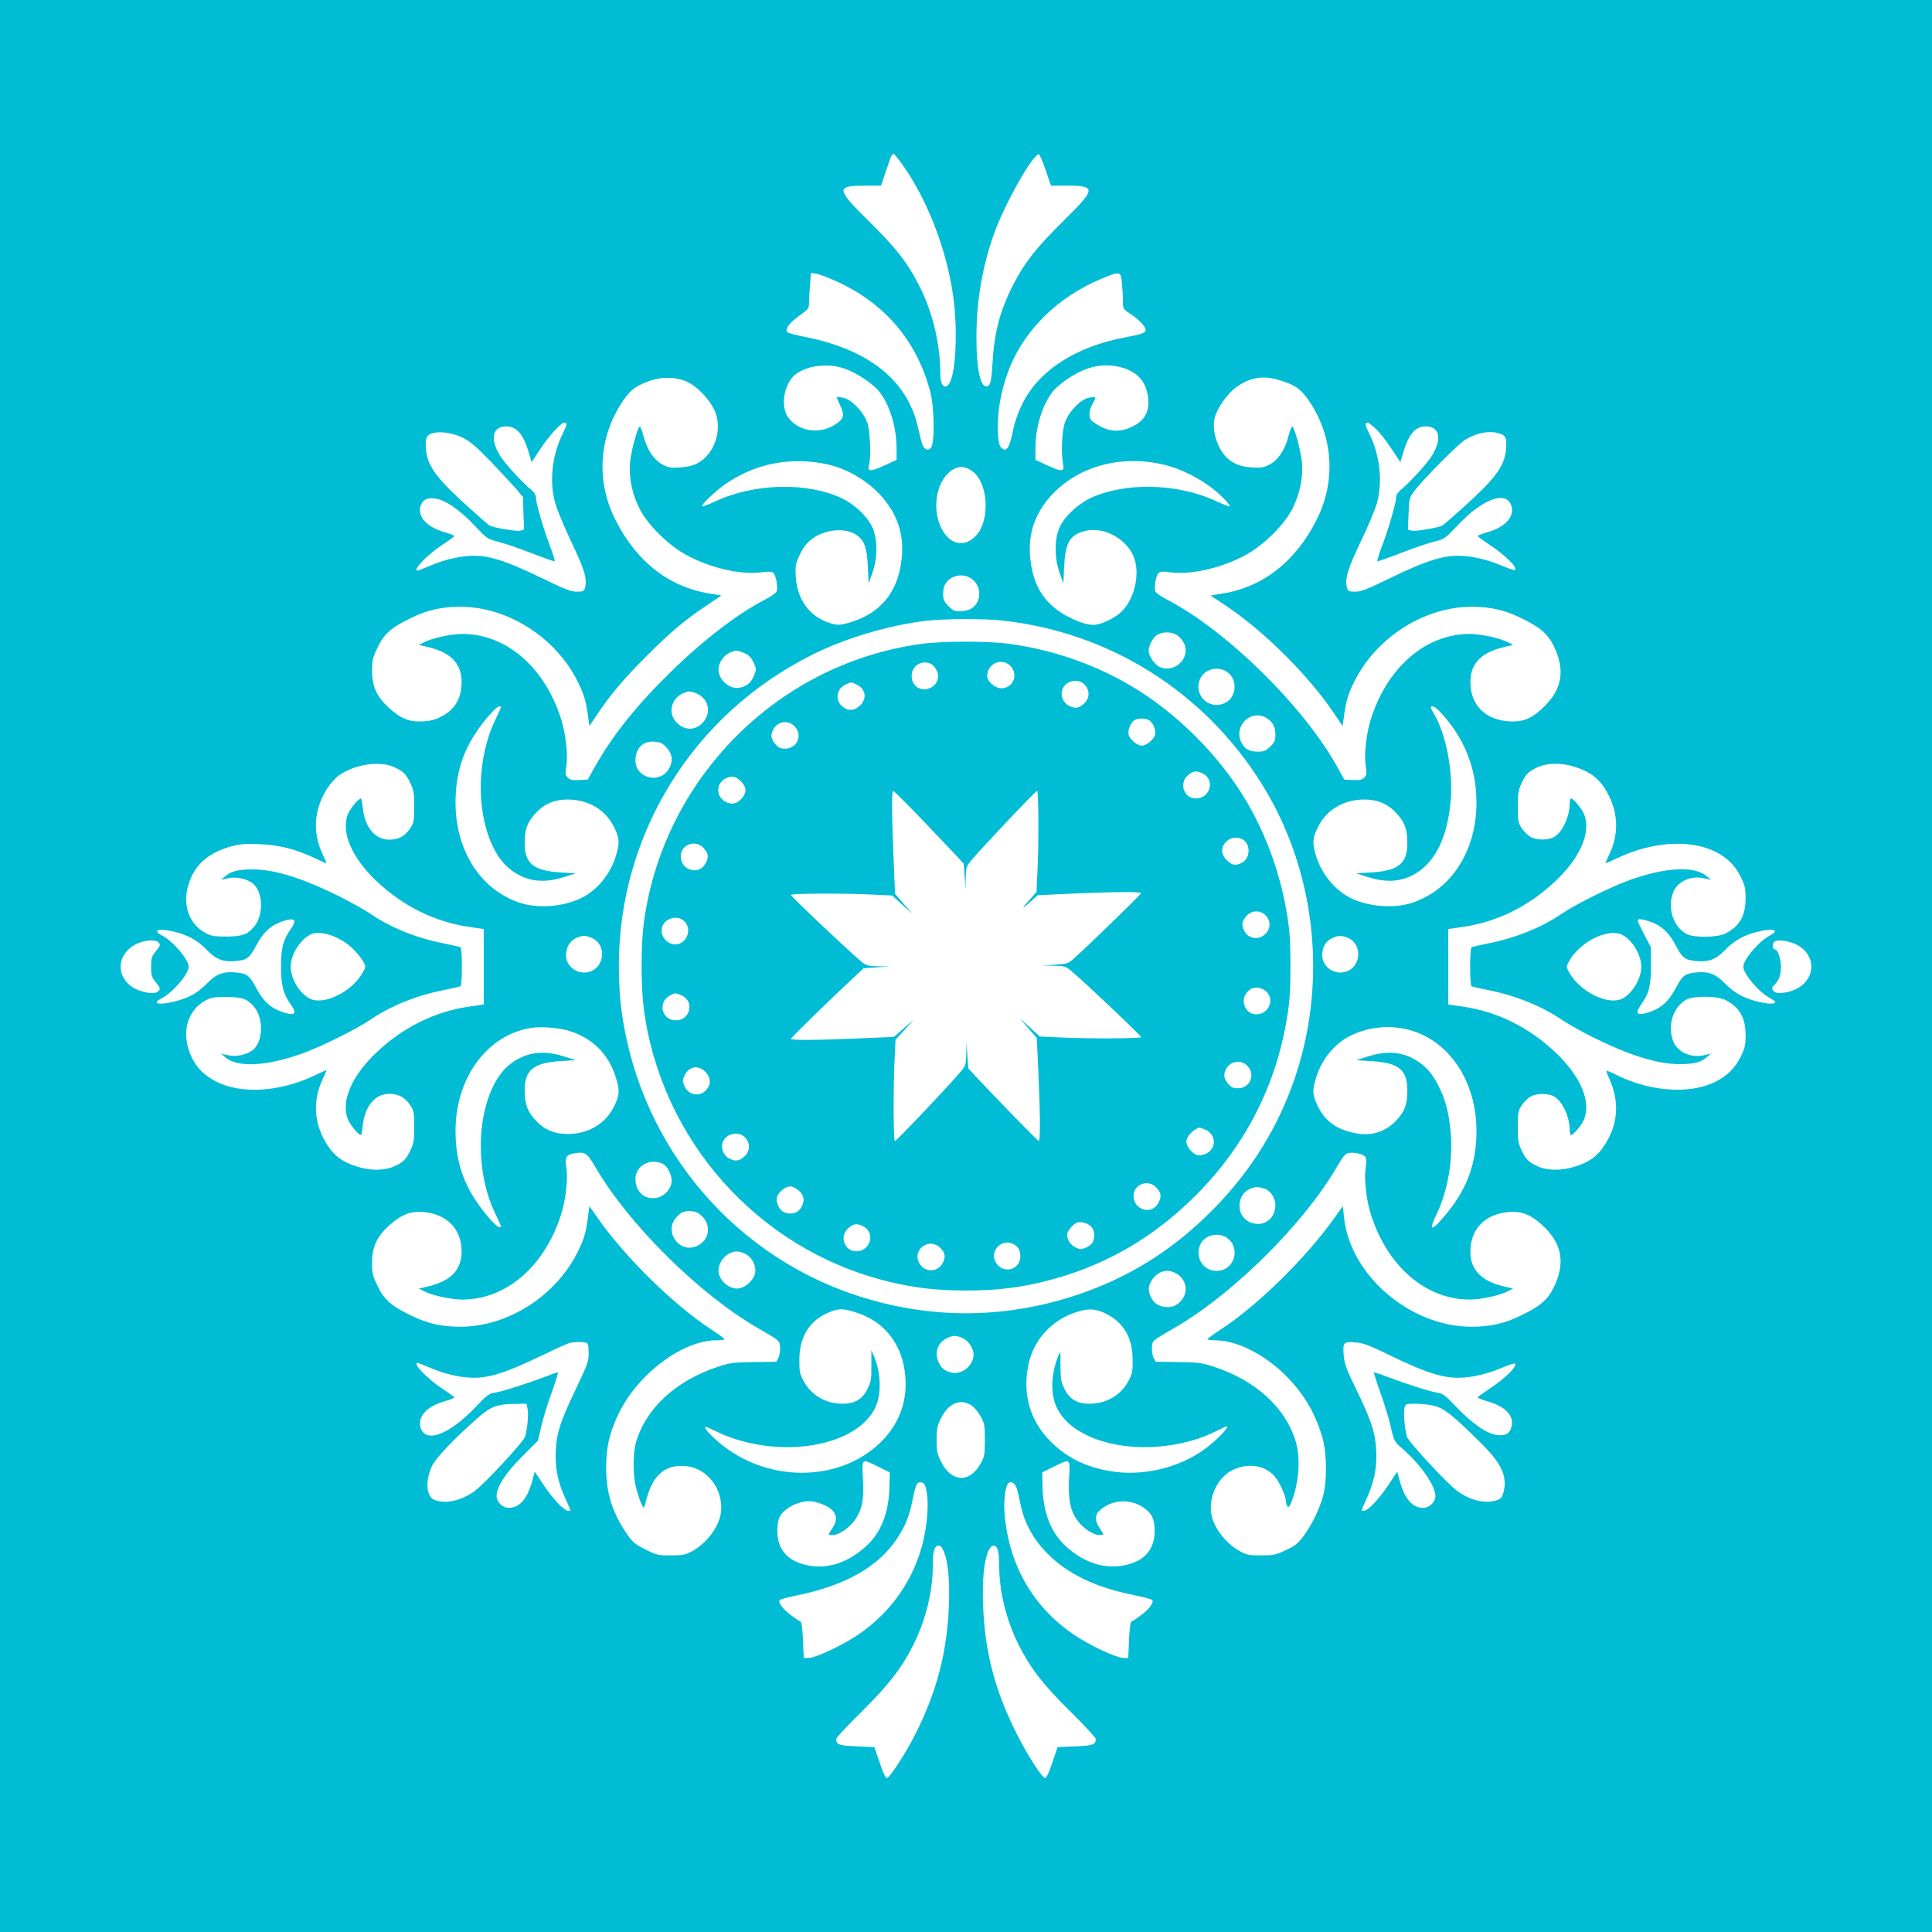
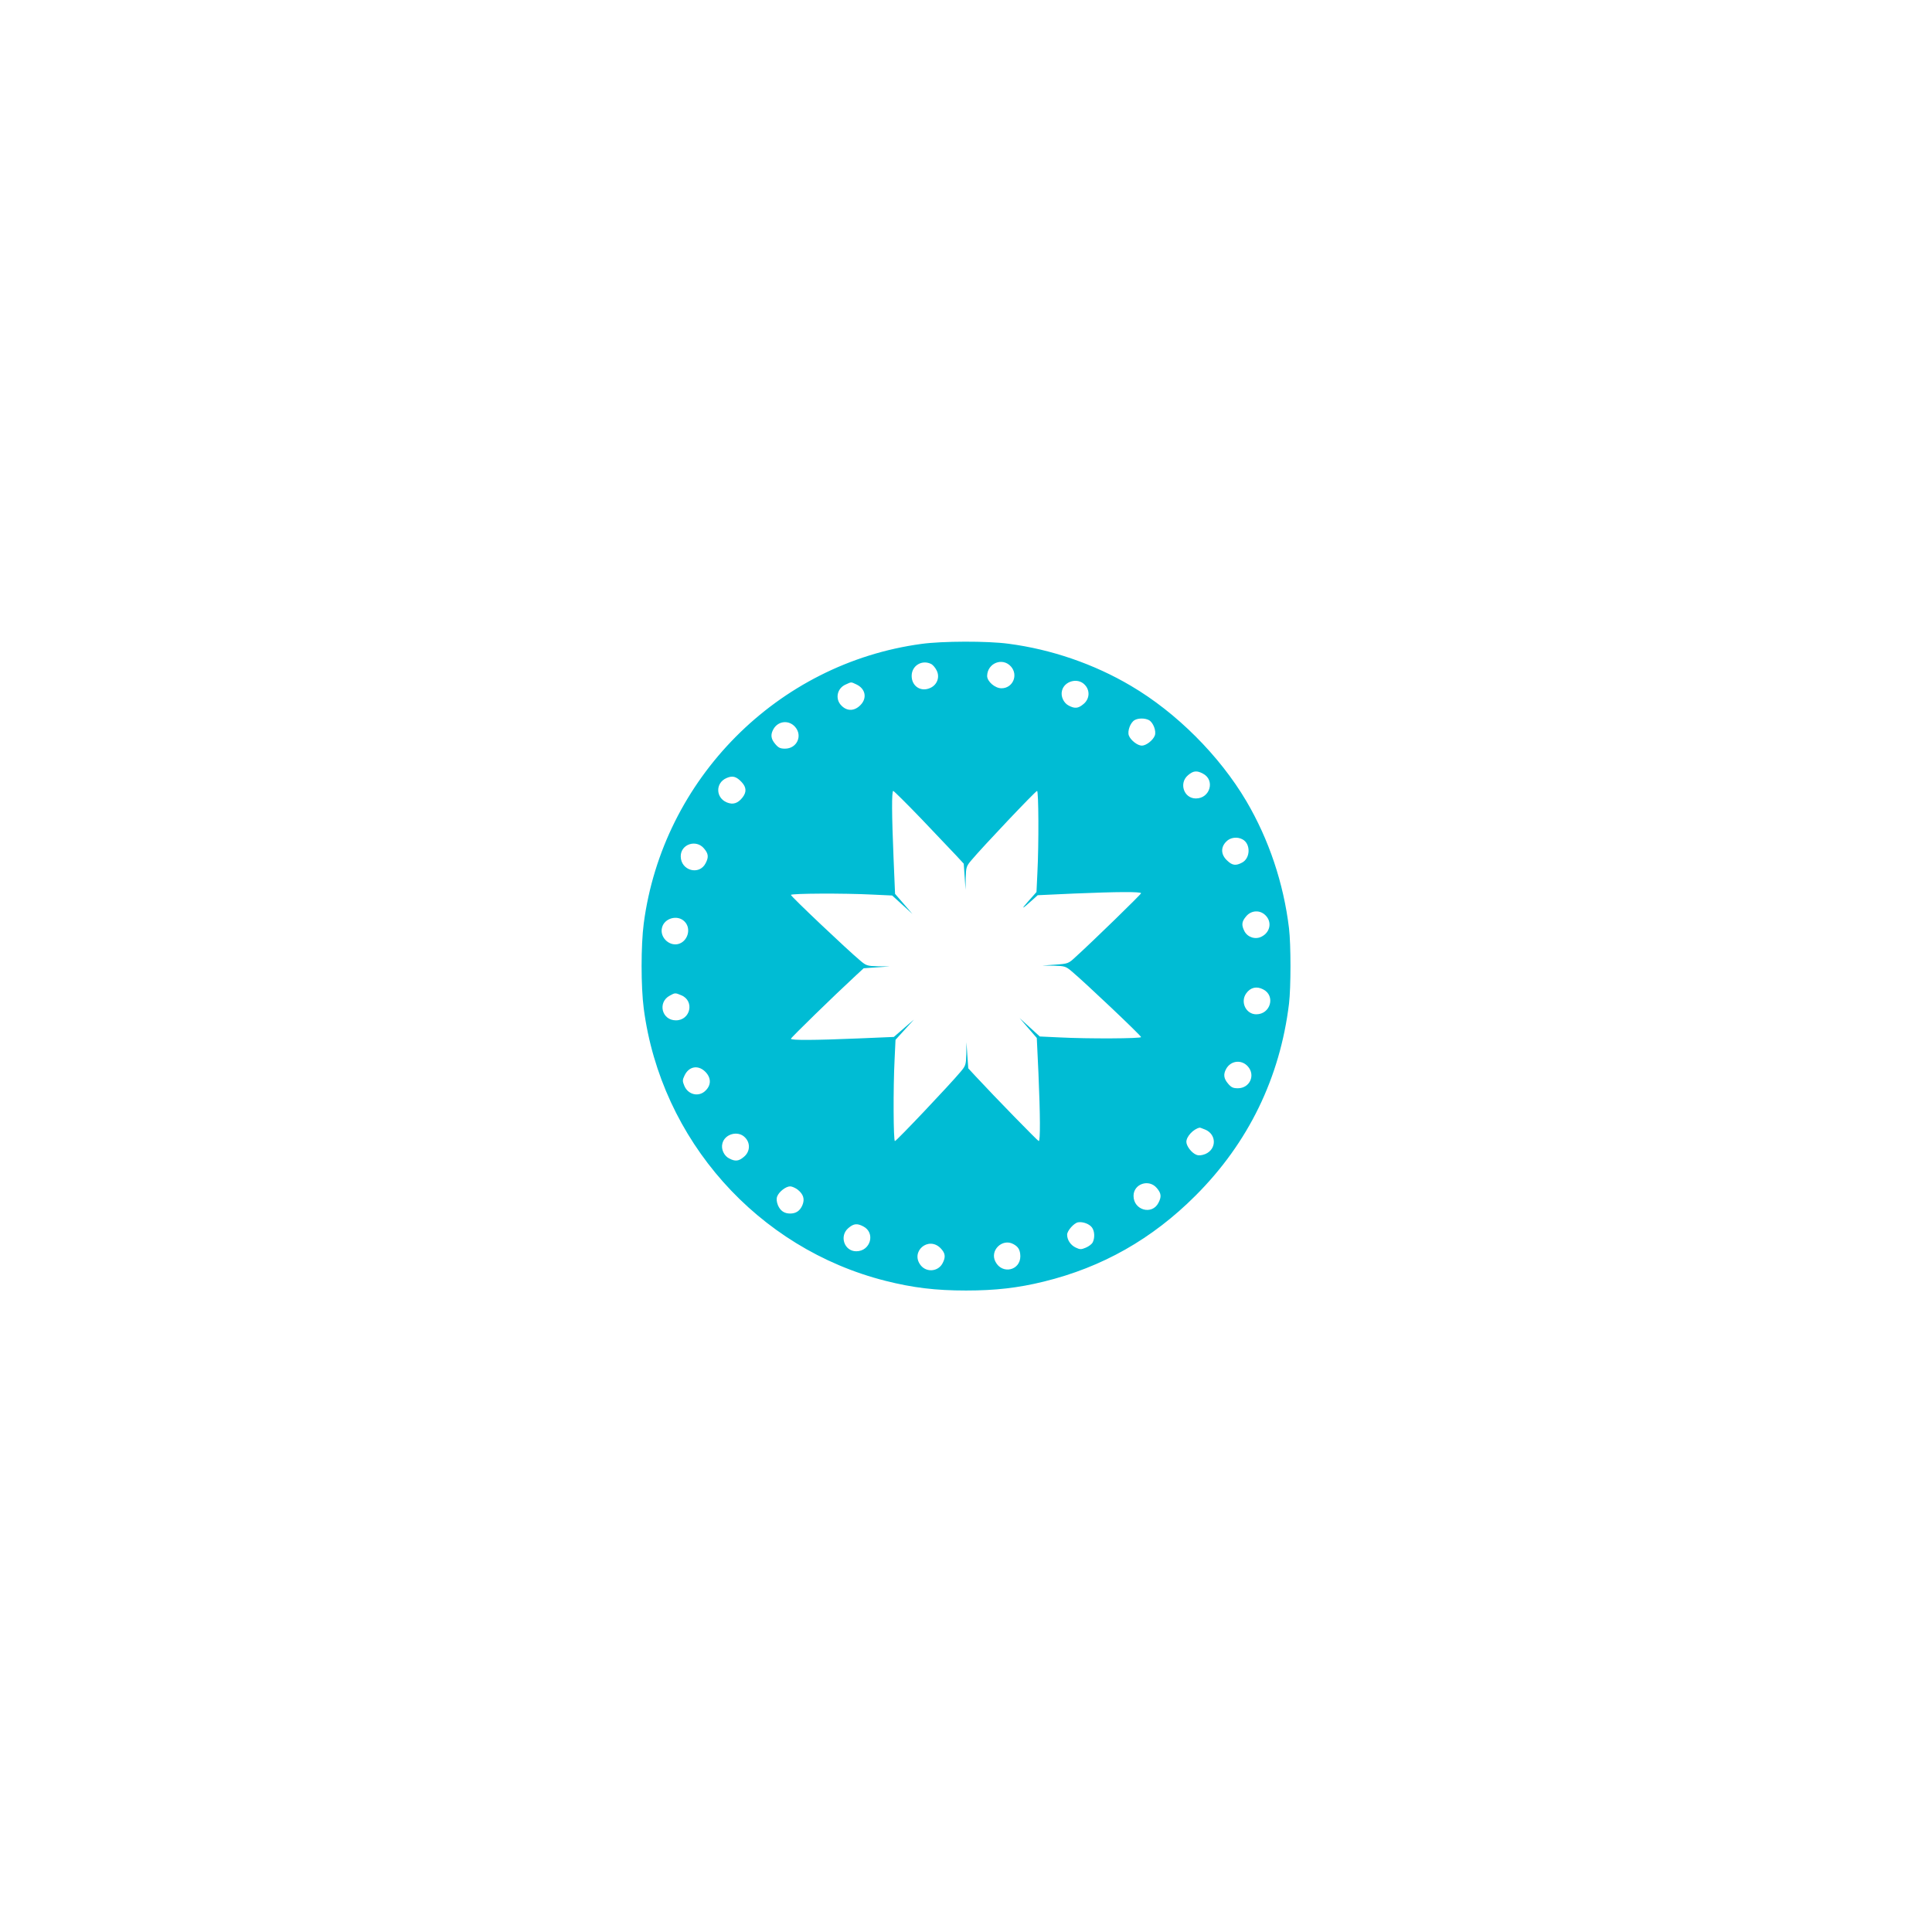
<svg xmlns="http://www.w3.org/2000/svg" version="1.0" width="1280pt" height="1280pt" viewBox="0 0 1280 1280" preserveAspectRatio="xMidYMid meet">
  <g transform="translate(0,1280) scale(0.1,-0.1)" fill="#00bcd4" stroke="none">
-     <path d="M0 6400 l0 -6400 6400 0 6400 0 0 6400 0 6400 -6400 0 -6400 0 0 -6400z m5991 5292 c161 -235 281 -551 324 -853 30 -212 19 -492 -21 -571 -28 -55 -64 -28 -64 48 0 197 -46 398 -129 569 -81 166 -156 263 -347 452 -216 213 -218 233 -21 233 l104 0 28 83 c42 125 44 129 58 125 6 -2 37 -41 68 -86z m937 -20 l35 -102 104 0 c197 0 196 -20 -21 -233 -182 -180 -258 -277 -333 -423 -89 -175 -126 -315 -138 -529 -7 -119 -15 -145 -41 -145 -40 0 -65 124 -65 325 0 240 39 467 116 685 71 199 263 539 299 527 5 -2 25 -49 44 -105z m-1397 -731 c324 -143 540 -393 631 -731 29 -105 32 -350 5 -377 -13 -14 -21 -15 -35 -7 -19 12 -22 21 -51 146 -71 311 -329 515 -757 598 -53 10 -101 23 -107 29 -19 19 10 59 78 109 62 44 65 49 65 88 0 22 3 76 7 119 l6 77 34 -5 c18 -3 74 -24 124 -46z m1902 -18 c4 -38 7 -91 7 -119 0 -51 1 -52 50 -84 54 -35 100 -83 100 -106 0 -19 -27 -29 -134 -49 -328 -61 -573 -219 -682 -439 -30 -61 -51 -122 -64 -185 -21 -102 -39 -133 -67 -115 -24 15 -31 46 -32 145 -1 113 21 235 64 355 98 276 327 506 627 629 121 50 124 49 131 -32z m-1840 -564 c75 -25 185 -97 227 -147 72 -86 120 -239 120 -380 l0 -79 -81 -37 c-91 -42 -113 -41 -102 1 15 60 8 226 -11 283 -25 71 -106 155 -160 165 -20 4 -39 6 -41 3 -2 -2 8 -27 22 -56 31 -64 24 -88 -36 -126 -105 -67 -246 -43 -311 51 -54 80 -22 235 60 290 83 54 209 67 313 32z m1836 7 c112 -30 171 -102 179 -216 5 -81 -26 -136 -101 -174 -74 -38 -142 -39 -213 -3 -27 14 -56 33 -64 42 -19 23 -15 70 10 112 11 19 19 38 16 40 -3 3 -22 2 -42 -2 -54 -10 -135 -94 -159 -165 -20 -59 -26 -203 -12 -273 11 -53 -6 -55 -102 -11 l-81 37 0 79 c0 141 48 294 120 380 17 20 61 57 98 81 121 81 233 104 351 73z m-2875 -96 c61 -29 132 -100 171 -171 70 -126 17 -307 -109 -371 -26 -13 -67 -23 -111 -25 -60 -4 -77 -1 -115 19 -58 31 -103 98 -126 187 -10 38 -22 68 -26 65 -16 -10 -58 -167 -64 -241 -8 -101 14 -204 63 -303 52 -103 185 -237 303 -303 158 -88 360 -136 503 -119 53 7 72 6 82 -5 16 -16 30 -93 21 -120 -3 -10 -36 -34 -73 -53 -181 -93 -404 -263 -617 -470 -230 -223 -388 -419 -507 -627 l-55 -98 -57 -3 c-45 -2 -60 1 -75 16 -17 17 -18 26 -10 78 12 77 -4 217 -37 318 -111 340 -363 555 -651 556 -75 0 -201 -27 -256 -56 l-33 -17 57 -13 c165 -38 237 -121 225 -260 -6 -82 -42 -145 -105 -185 -58 -37 -101 -49 -176 -49 -74 0 -127 24 -201 92 -79 72 -110 141 -110 243 0 71 4 88 37 156 42 90 92 133 228 198 105 50 196 71 320 71 314 0 632 -203 777 -495 40 -80 53 -122 67 -216 l11 -79 52 77 c85 129 180 240 328 388 152 153 259 243 403 338 l92 62 -75 12 c-271 42 -489 212 -628 490 -130 257 -110 552 51 788 52 76 89 102 187 135 78 26 171 22 239 -10z m3927 10 c101 -31 138 -58 191 -135 161 -236 181 -531 51 -788 -139 -278 -357 -448 -627 -490 l-76 -12 108 -72 c254 -171 548 -465 715 -716 l52 -77 11 79 c14 94 27 136 67 216 145 292 464 495 777 495 124 0 215 -21 320 -71 134 -64 186 -108 226 -194 73 -152 54 -277 -60 -391 -77 -77 -133 -104 -212 -104 -162 0 -270 90 -281 234 -12 139 60 222 225 260 l57 13 -33 17 c-55 29 -181 56 -256 56 -288 -1 -540 -216 -651 -556 -33 -101 -49 -241 -37 -318 8 -52 7 -61 -10 -78 -15 -15 -30 -18 -76 -16 l-56 3 -44 80 c-222 403 -738 911 -1135 1115 -37 19 -70 43 -73 53 -9 27 5 104 21 120 10 11 29 12 82 5 143 -17 345 31 503 119 118 66 251 200 303 303 49 99 71 202 63 303 -6 74 -48 231 -64 241 -4 3 -16 -27 -26 -65 -23 -91 -68 -157 -126 -187 -38 -20 -56 -23 -115 -19 -81 4 -139 30 -180 79 -59 69 -87 178 -66 255 16 60 85 157 139 196 92 68 182 82 293 47z m-4728 -286 c3 -4 -8 -33 -24 -66 -72 -143 -91 -319 -50 -463 12 -43 61 -160 108 -259 86 -180 104 -240 89 -300 -6 -23 -11 -26 -54 -26 -39 0 -79 15 -232 90 -212 102 -316 139 -416 147 -90 7 -212 -17 -319 -63 -45 -19 -84 -34 -88 -34 -37 0 63 104 163 170 44 29 80 55 80 59 0 3 -29 15 -65 25 -115 33 -177 99 -160 169 12 44 39 60 93 55 68 -7 169 -75 270 -184 78 -82 81 -85 155 -104 42 -10 141 -45 222 -76 80 -31 147 -55 150 -52 3 2 -13 52 -35 111 -43 114 -90 278 -90 315 0 12 -12 32 -27 44 -62 50 -180 179 -212 232 -66 110 -48 191 42 191 71 0 115 -52 152 -179 l17 -58 60 90 c54 83 135 172 156 172 5 0 11 -3 15 -6z m5362 -35 c24 -22 71 -81 103 -131 l60 -90 17 58 c37 127 81 179 152 179 90 0 108 -81 42 -191 -32 -53 -150 -182 -211 -232 -16 -12 -28 -32 -28 -44 0 -37 -47 -201 -90 -315 -22 -59 -38 -109 -35 -111 3 -3 70 21 150 52 81 31 180 66 222 76 74 19 77 22 155 104 171 184 334 242 363 129 17 -70 -45 -136 -160 -169 -36 -10 -65 -22 -65 -25 0 -4 35 -29 78 -58 106 -70 187 -150 169 -167 -3 -4 -43 10 -89 29 -110 47 -231 71 -322 64 -100 -8 -204 -45 -416 -147 -153 -75 -193 -90 -232 -90 -43 0 -48 3 -54 26 -15 59 5 126 90 303 47 97 95 212 108 256 40 145 21 320 -51 463 -28 56 -30 72 -9 72 5 0 28 -18 53 -41z m-6049 -59 c47 -23 88 -58 180 -152 65 -68 141 -150 169 -182 l50 -59 3 -108 4 -108 -26 -7 c-24 -6 -177 20 -202 34 -7 4 -64 53 -127 110 -218 195 -283 280 -294 387 -8 77 1 103 40 114 51 16 136 4 203 -29z m6866 29 c45 -12 53 -34 45 -114 -11 -107 -76 -192 -294 -387 -63 -57 -120 -106 -127 -110 -25 -14 -178 -40 -202 -34 l-26 7 4 103 c3 93 6 107 30 142 48 69 298 323 346 351 79 47 157 61 224 42z m-4472 -201 c135 -25 274 -102 369 -204 109 -116 158 -250 147 -401 -17 -234 -133 -384 -345 -447 -71 -21 -89 -20 -155 4 -121 46 -195 155 -204 301 -4 67 -1 84 23 136 31 71 73 114 135 142 93 41 195 37 255 -11 43 -34 59 -82 65 -203 l5 -110 25 70 c36 104 35 229 -3 307 -35 71 -117 147 -200 187 -228 108 -580 100 -836 -20 -46 -21 -87 -37 -89 -34 -9 9 78 93 143 140 195 139 425 189 665 143z m2260 -9 c140 -36 292 -122 389 -223 25 -25 42 -48 39 -51 -2 -3 -44 13 -91 35 -254 119 -606 127 -834 19 -83 -40 -165 -116 -200 -187 -38 -78 -39 -203 -3 -307 l25 -70 5 110 c8 158 37 210 134 236 129 35 288 -53 332 -183 38 -115 -5 -280 -94 -358 -44 -40 -133 -80 -176 -80 -72 0 -200 58 -274 125 -91 81 -137 188 -148 338 -11 151 38 285 147 401 179 191 465 266 749 195z m-1274 -44 c99 -75 114 -312 27 -416 -77 -91 -181 -72 -237 43 -68 140 -27 333 85 391 41 22 80 16 125 -18z m6 -722 c56 -56 45 -153 -22 -188 -16 -8 -48 -15 -71 -15 -33 0 -47 6 -75 34 -33 33 -39 52 -34 105 8 93 133 133 202 64z m186 -264 c708 -76 1336 -469 1716 -1074 303 -481 413 -1075 306 -1647 -86 -454 -301 -860 -635 -1193 -260 -261 -550 -441 -892 -555 -485 -161 -981 -161 -1466 0 -850 283 -1459 1043 -1556 1942 -6 54 -11 161 -11 238 0 875 491 1667 1279 2061 220 111 520 200 766 227 114 13 379 14 493 1z m1171 -105 c17 -14 36 -42 42 -63 28 -95 -81 -184 -171 -138 -32 16 -70 73 -70 104 0 38 30 92 59 108 43 24 105 19 140 -11z m-2880 -110 c31 -12 45 -26 62 -60 21 -44 21 -47 5 -89 -19 -48 -50 -74 -100 -82 -64 -10 -136 54 -136 122 0 42 34 93 73 110 41 18 49 18 96 -1z m3191 -119 c16 -9 36 -29 45 -45 31 -60 10 -137 -45 -165 -110 -57 -222 55 -165 165 29 55 105 76 165 45z m-3506 -149 c80 -33 102 -126 45 -190 -53 -61 -130 -58 -184 6 -50 59 -25 152 49 184 40 17 49 17 90 0z m-1294 -90 c0 -2 -18 -42 -40 -88 -120 -251 -127 -600 -16 -833 45 -96 103 -157 182 -196 86 -43 181 -45 294 -9 l75 24 -101 6 c-181 11 -240 60 -238 200 1 89 18 133 73 193 57 62 127 91 216 90 138 -2 251 -71 306 -188 34 -71 36 -101 9 -187 -37 -120 -122 -224 -225 -276 -122 -61 -297 -74 -421 -30 -254 90 -415 345 -416 658 0 225 63 392 216 573 31 37 64 67 72 67 8 0 14 -2 14 -4z m6217 -28 c163 -172 246 -376 245 -608 -1 -314 -162 -568 -416 -658 -124 -44 -299 -31 -421 30 -102 52 -189 158 -225 275 -27 87 -25 117 9 188 55 117 168 186 306 188 89 1 159 -28 216 -90 55 -60 72 -104 73 -193 2 -140 -57 -189 -238 -200 l-101 -6 75 -24 c113 -36 208 -34 294 9 144 71 232 236 256 484 20 200 -29 456 -112 592 -10 17 -18 33 -18 38 0 17 28 5 57 -25z m-1143 -47 c40 -26 55 -57 56 -109 0 -37 -6 -50 -34 -78 -29 -29 -41 -34 -83 -34 -55 0 -86 17 -108 60 -57 111 67 228 169 161z m-3977 -195 c41 -44 44 -96 10 -147 -64 -95 -217 -51 -217 62 0 83 51 133 130 125 35 -3 51 -11 77 -40z m-1802 -130 c60 -28 77 -46 107 -111 19 -42 23 -66 22 -152 0 -93 -2 -105 -27 -142 -34 -51 -79 -75 -139 -74 -95 1 -161 82 -175 213 -3 33 -9 60 -12 60 -15 0 -71 -67 -85 -102 -49 -118 23 -289 189 -446 176 -167 390 -272 620 -304 l90 -13 0 -250 0 -250 -90 -13 c-231 -32 -444 -137 -621 -305 -166 -157 -238 -327 -188 -445 14 -35 70 -102 85 -102 3 0 9 27 12 60 14 131 80 212 175 213 60 1 105 -23 139 -74 25 -37 27 -49 27 -142 1 -86 -3 -110 -22 -152 -30 -65 -47 -83 -107 -111 -64 -30 -158 -32 -246 -4 -96 29 -153 70 -199 142 -91 139 -101 295 -31 441 15 31 26 57 23 57 -2 0 -37 -16 -77 -35 -232 -110 -487 -126 -654 -40 -74 38 -128 90 -160 158 -74 154 -36 311 93 380 34 18 57 22 136 22 106 -1 139 -13 183 -65 67 -79 60 -238 -12 -290 -43 -30 -109 -43 -161 -31 l-45 10 28 -24 c81 -71 282 -59 525 31 127 48 350 159 437 219 131 90 308 161 488 196 55 11 103 22 108 25 12 7 12 251 0 258 -5 3 -53 14 -108 25 -181 35 -355 105 -489 197 -38 26 -129 77 -204 114 -242 121 -430 180 -575 180 -95 0 -145 -12 -182 -45 l-28 -24 45 10 c52 12 118 -1 161 -31 72 -52 79 -211 12 -290 -44 -52 -77 -64 -183 -65 -79 0 -102 4 -136 22 -129 69 -167 226 -93 380 47 98 136 163 270 198 49 13 91 16 179 12 130 -5 240 -33 365 -92 40 -19 75 -35 77 -35 3 0 -8 26 -23 57 -70 145 -60 302 30 441 22 34 58 73 82 89 109 72 269 94 364 49z m7816 4 c95 -29 153 -70 199 -140 91 -142 102 -296 31 -443 -15 -31 -26 -57 -23 -57 2 0 37 16 77 35 232 110 487 126 654 40 75 -38 127 -90 163 -163 29 -59 33 -76 33 -147 -1 -112 -39 -180 -130 -228 -52 -29 -212 -31 -261 -5 -90 49 -129 174 -88 278 29 71 117 111 204 91 l45 -10 -28 24 c-81 71 -282 59 -525 -31 -127 -48 -350 -159 -437 -219 -131 -90 -308 -161 -488 -196 -55 -11 -103 -22 -108 -25 -5 -3 -9 -61 -9 -129 0 -68 4 -126 9 -129 5 -3 53 -14 108 -25 179 -35 357 -106 485 -194 38 -26 130 -78 205 -116 245 -122 433 -181 578 -181 95 0 145 12 182 45 l28 24 -45 -10 c-87 -20 -175 20 -204 91 -41 104 -2 229 88 278 49 26 209 24 261 -5 91 -48 129 -116 130 -228 0 -71 -4 -88 -33 -147 -36 -73 -88 -125 -163 -163 -167 -86 -430 -69 -653 40 -38 19 -71 33 -73 31 -2 -1 7 -27 21 -57 67 -152 56 -299 -34 -437 -46 -72 -103 -113 -199 -142 -88 -28 -182 -26 -246 4 -60 28 -77 46 -107 111 -19 42 -23 66 -22 152 0 93 2 105 27 142 15 22 42 48 59 57 42 22 117 21 155 -1 55 -32 102 -134 103 -222 0 -18 4 -33 8 -33 16 0 71 66 86 102 50 118 -22 288 -188 445 -177 168 -390 273 -621 305 l-90 13 0 250 0 250 90 13 c231 32 444 137 621 305 166 157 238 327 188 445 -15 36 -70 102 -86 102 -4 0 -8 -15 -8 -32 -1 -89 -48 -191 -103 -223 -38 -22 -113 -23 -155 -1 -17 9 -44 35 -59 57 -25 37 -27 49 -27 142 -1 86 3 110 22 152 30 65 47 83 107 111 64 30 158 32 246 4z m-8481 -1026 c0 -9 -9 -29 -20 -44 -54 -76 -68 -129 -68 -255 0 -126 14 -179 68 -255 43 -61 19 -74 -73 -40 -69 26 -117 72 -161 157 -42 79 -59 93 -132 100 -83 9 -132 -10 -194 -74 -34 -35 -77 -67 -115 -84 -117 -55 -289 -68 -184 -13 74 38 179 161 179 209 0 48 -105 171 -179 209 -68 36 -12 48 92 21 86 -22 149 -58 208 -119 61 -63 110 -82 193 -73 73 7 90 21 132 100 44 83 91 131 158 156 64 25 96 26 96 5z m8993 -4 c69 -26 117 -72 161 -157 42 -79 59 -93 132 -100 83 -9 132 10 193 73 59 61 122 97 208 119 104 27 160 15 92 -21 -74 -38 -179 -161 -179 -209 0 -48 105 -171 179 -209 105 -55 -67 -42 -184 13 -38 17 -81 49 -115 84 -62 64 -111 83 -194 74 -73 -7 -90 -21 -132 -100 -44 -85 -92 -131 -161 -157 -92 -34 -116 -21 -73 40 55 77 68 128 68 259 l0 124 -44 84 c-24 47 -44 89 -44 94 0 15 35 10 93 -11z m-8738 -91 c30 -11 77 -38 104 -59 53 -42 111 -118 111 -145 0 -9 -14 -36 -31 -61 -81 -118 -252 -194 -337 -150 -68 35 -126 133 -126 211 0 78 58 174 129 213 31 17 89 14 150 -9z m8543 7 c68 -35 126 -133 126 -211 0 -78 -58 -176 -126 -211 -85 -44 -256 32 -337 150 -17 25 -31 52 -31 61 0 9 14 36 30 60 82 119 253 195 338 151z m-6823 -22 c95 -45 81 -195 -22 -223 -76 -21 -153 35 -153 111 0 50 25 93 64 112 40 20 70 20 111 0z m5010 0 c95 -45 81 -195 -22 -223 -76 -21 -153 35 -153 110 0 53 22 92 62 112 42 21 71 21 113 1z m-7887 -26 c17 -17 16 -21 -17 -62 -26 -32 -30 -45 -30 -101 0 -56 4 -69 30 -101 33 -42 34 -47 14 -64 -24 -20 -111 -5 -163 27 -129 81 -103 246 47 299 46 17 103 18 119 2z m10870 -25 c110 -68 110 -207 0 -276 -52 -32 -139 -47 -163 -27 -18 15 -19 25 -2 42 34 34 46 65 46 123 0 55 -21 115 -40 115 -14 0 -19 33 -7 47 19 24 111 10 166 -24z m-8158 -560 c158 -44 272 -153 320 -311 27 -86 25 -116 -9 -187 -55 -117 -168 -186 -306 -188 -89 -1 -159 28 -214 88 -56 60 -73 106 -75 195 -2 139 57 189 238 200 l101 6 -75 24 c-113 36 -208 34 -294 -9 -40 -19 -81 -50 -107 -79 -178 -200 -206 -643 -59 -950 22 -46 40 -86 40 -88 0 -2 -6 -4 -14 -4 -8 0 -41 30 -72 68 -153 180 -216 347 -216 572 1 348 207 630 495 679 65 11 175 4 247 -16z m5611 -7 c247 -85 410 -345 411 -656 1 -208 -59 -379 -190 -540 -108 -134 -134 -137 -72 -9 74 156 108 361 90 547 -12 121 -31 198 -74 287 -45 96 -103 157 -182 196 -86 43 -181 45 -294 9 l-75 -24 106 -7 c178 -10 235 -59 233 -199 -1 -88 -17 -132 -70 -190 -69 -76 -164 -108 -267 -89 -129 23 -208 79 -258 184 -34 71 -36 101 -9 187 37 120 122 224 225 275 131 66 288 76 426 29z m-5426 -899 c217 -375 687 -841 1073 -1064 150 -87 147 -84 150 -130 2 -23 -3 -54 -11 -69 l-14 -26 -149 -2 c-133 -2 -158 -5 -234 -30 -281 -92 -479 -274 -546 -501 -22 -76 -22 -219 0 -301 18 -71 45 -138 52 -132 2 3 11 31 19 62 41 157 129 228 265 212 140 -17 242 -153 227 -303 -10 -93 -91 -204 -189 -259 -48 -26 -62 -29 -143 -29 -86 0 -95 2 -170 40 -72 36 -84 47 -127 110 -92 136 -132 266 -132 430 0 132 19 219 73 339 123 273 427 506 657 506 30 0 54 3 54 8 -1 4 -40 33 -88 64 -246 161 -564 472 -746 730 l-61 87 -11 -83 c-13 -96 -26 -139 -67 -221 -145 -292 -464 -495 -777 -495 -124 0 -215 21 -320 71 -136 65 -186 108 -228 198 -33 68 -37 85 -37 156 0 102 31 171 110 243 72 66 130 93 198 93 162 0 273 -92 284 -235 12 -139 -60 -222 -225 -260 l-57 -13 33 -17 c55 -29 181 -56 256 -56 288 1 540 216 651 556 33 100 49 241 37 317 -11 70 -1 87 54 96 69 12 84 3 139 -92z m5100 69 c9 -11 9 -32 3 -73 -12 -76 4 -217 37 -317 111 -340 363 -555 651 -556 75 0 201 27 256 56 l33 17 -57 13 c-165 38 -237 121 -225 260 11 143 122 235 284 235 73 0 133 -30 209 -105 114 -114 133 -239 60 -391 -40 -86 -92 -130 -226 -194 -105 -50 -196 -71 -320 -71 -409 0 -808 343 -846 729 l-7 70 -55 -77 c-192 -269 -510 -581 -754 -740 -48 -31 -87 -60 -88 -64 0 -5 24 -8 54 -8 144 0 335 -99 477 -246 116 -122 186 -244 231 -401 29 -101 31 -285 4 -383 -23 -86 -75 -193 -129 -266 -37 -50 -55 -65 -118 -94 -67 -32 -82 -35 -164 -35 -81 0 -95 3 -143 29 -98 55 -179 166 -189 259 -11 110 48 228 138 275 102 52 215 37 282 -37 33 -37 77 -133 77 -169 0 -9 4 -23 9 -31 7 -11 13 -5 25 24 51 121 64 289 32 400 -67 228 -264 408 -546 501 -76 25 -101 28 -234 30 l-149 2 -14 26 c-8 15 -13 46 -11 69 3 46 0 43 150 130 387 223 855 688 1074 1064 36 63 57 89 75 93 35 9 101 -5 114 -24z m-4652 -48 c29 -15 57 -70 57 -111 0 -53 -50 -106 -106 -114 -78 -10 -134 43 -134 126 0 89 99 142 183 99z m3984 -163 c39 -11 73 -62 73 -108 -1 -99 -86 -153 -174 -112 -92 44 -83 189 14 222 34 11 42 11 87 -2z m-3720 -189 c62 -67 35 -167 -52 -196 -111 -37 -203 101 -128 190 34 41 58 51 108 45 30 -3 48 -13 72 -39z m3463 -131 c16 -9 36 -29 45 -45 43 -84 -13 -180 -105 -180 -92 0 -148 96 -105 180 29 55 105 76 165 45z m-3183 -112 c49 -23 79 -89 63 -138 -13 -40 -58 -81 -99 -90 -64 -14 -141 51 -141 118 0 40 26 85 63 107 39 24 68 25 114 3z m2861 -133 c46 -28 68 -82 53 -131 -16 -52 -62 -89 -112 -89 -54 0 -93 22 -113 64 -22 46 -20 77 7 117 41 61 105 76 165 39z m-2110 -261 c155 -53 263 -177 298 -338 42 -200 -10 -377 -151 -516 -275 -270 -758 -270 -1073 0 -61 52 -97 93 -89 101 2 3 35 -11 73 -30 38 -19 107 -46 154 -59 380 -110 792 -10 899 218 42 89 38 229 -8 338 l-18 42 0 -101 c1 -90 -2 -107 -26 -157 -33 -67 -84 -97 -163 -97 -115 0 -211 56 -262 154 -23 44 -27 63 -26 136 0 142 58 246 166 301 84 43 122 45 226 8z m1644 -5 c114 -58 172 -160 172 -304 1 -73 -3 -92 -26 -136 -51 -98 -147 -154 -262 -154 -79 0 -130 30 -163 97 -24 50 -27 67 -27 157 1 96 0 99 -13 67 -50 -121 -55 -256 -12 -346 107 -228 519 -328 899 -218 47 13 116 40 153 59 38 18 70 34 73 34 25 0 -71 -99 -152 -156 -172 -123 -412 -177 -623 -140 -163 29 -283 89 -391 196 -137 138 -187 315 -146 511 37 175 171 311 349 355 63 16 106 10 169 -22z m-957 -158 c40 -17 75 -68 75 -111 0 -71 -76 -134 -143 -119 -48 10 -74 31 -91 75 -25 62 -2 124 57 153 40 19 59 20 102 2z m-2491 -32 c12 -5 16 -21 16 -67 0 -56 -7 -76 -79 -227 -108 -225 -133 -301 -139 -422 -5 -115 13 -204 64 -317 39 -86 38 -81 19 -81 -27 0 -102 79 -163 171 l-59 89 -17 -63 c-33 -119 -84 -177 -156 -177 -40 0 -80 39 -80 78 0 61 59 152 169 262 l105 105 22 95 c12 52 43 153 69 224 25 70 44 130 42 132 -2 3 -29 -5 -58 -17 -114 -45 -309 -108 -355 -115 -45 -6 -55 -14 -133 -96 -178 -187 -337 -245 -366 -131 -17 70 45 136 160 169 36 10 65 22 65 25 0 4 -36 30 -80 59 -100 66 -200 170 -163 170 4 0 43 -15 88 -34 107 -46 229 -70 319 -63 98 8 202 44 406 142 96 46 184 86 195 88 31 7 92 8 109 1z m5334 -88 c205 -99 309 -135 408 -143 91 -7 212 17 322 64 46 19 86 33 89 29 18 -17 -63 -97 -169 -167 -43 -29 -78 -54 -78 -58 0 -3 29 -15 64 -25 115 -32 175 -92 162 -161 -10 -51 -37 -68 -94 -63 -68 7 -166 74 -273 186 -77 81 -89 90 -131 96 -47 7 -210 60 -342 110 -38 15 -71 25 -73 22 -2 -2 17 -62 42 -132 26 -71 57 -173 69 -226 22 -97 22 -97 80 -148 120 -105 216 -244 216 -312 0 -39 -40 -78 -80 -78 -72 0 -123 58 -156 177 l-17 63 -59 -89 c-61 -92 -136 -171 -163 -171 -19 0 -20 -5 19 81 51 113 69 202 64 317 -6 121 -32 200 -135 412 -65 134 -76 164 -81 224 -6 83 0 89 81 82 48 -3 92 -20 235 -90z m-2783 -326 c17 -11 45 -43 61 -72 27 -49 29 -61 29 -158 0 -97 -2 -109 -29 -158 -72 -129 -193 -123 -261 13 -26 53 -30 71 -30 145 0 74 4 92 30 145 49 98 126 131 200 85z m-2940 -21 c9 -38 -3 -155 -18 -191 -18 -41 -265 -306 -330 -355 -88 -65 -190 -88 -265 -62 -58 20 -67 125 -20 226 22 50 151 186 301 317 88 78 130 94 254 95 l71 1 7 -31z m6007 17 c65 -15 128 -66 314 -251 134 -133 172 -219 145 -322 -9 -33 -18 -43 -43 -52 -75 -26 -177 -3 -265 62 -66 49 -312 314 -330 355 -15 35 -26 161 -18 195 7 26 10 27 74 27 36 0 92 -6 123 -14z m-3682 -404 l75 -37 -2 -92 c-4 -176 -55 -307 -156 -398 -127 -115 -267 -157 -407 -121 -119 31 -180 106 -180 224 0 36 6 75 15 92 36 69 158 121 237 99 127 -34 167 -94 113 -173 -14 -20 -25 -39 -25 -41 0 -3 13 -5 28 -5 41 0 114 51 149 104 46 68 57 129 50 268 -7 139 -11 136 103 80z m1263 -74 c-7 -136 6 -208 49 -273 36 -54 109 -105 150 -105 15 0 28 2 28 5 0 2 -11 21 -25 41 -31 46 -32 87 -2 114 77 74 199 84 290 24 57 -38 77 -77 77 -154 0 -120 -60 -195 -180 -226 -139 -35 -280 6 -406 119 -101 92 -154 225 -157 400 l-2 92 75 37 c114 56 110 58 103 -74z m-954 -51 c30 -79 19 -263 -25 -415 -68 -235 -217 -438 -424 -576 -96 -65 -275 -149 -319 -150 l-36 -1 -5 119 c-4 84 -9 121 -18 124 -7 2 -36 21 -64 43 -54 40 -86 85 -71 99 4 5 54 18 111 30 324 65 545 192 668 381 54 83 78 144 100 251 9 46 21 91 26 101 13 25 47 21 57 -6z m607 -17 c6 -19 17 -64 24 -100 32 -175 144 -332 317 -444 120 -77 255 -128 445 -166 57 -12 107 -25 111 -30 15 -14 -17 -59 -71 -99 -28 -22 -57 -41 -64 -43 -9 -3 -14 -40 -18 -124 l-5 -119 -36 1 c-45 1 -221 84 -322 152 -260 176 -419 439 -457 757 -12 96 -7 184 11 233 14 36 50 26 65 -18z m-482 -421 c28 -69 39 -193 33 -354 -12 -311 -82 -578 -223 -855 -66 -130 -170 -290 -189 -290 -8 0 -26 39 -47 103 l-35 102 -117 5 c-119 5 -135 11 -136 49 0 8 75 89 168 180 182 181 264 287 342 441 83 166 130 354 130 527 0 94 11 133 39 133 13 0 24 -13 35 -41z m356 15 c6 -14 10 -62 10 -107 0 -173 47 -361 130 -527 78 -154 160 -260 343 -441 92 -91 167 -172 167 -180 -1 -38 -17 -44 -136 -49 l-117 -5 -35 -102 c-21 -64 -39 -103 -47 -103 -22 0 -131 172 -205 325 -133 274 -195 518 -207 820 -6 161 5 285 33 354 19 48 49 55 64 15z" />
-     <path d="M6105 8534 c-954 -129 -1714 -895 -1840 -1852 -19 -145 -19 -419 0 -564 114 -870 754 -1590 1602 -1804 183 -46 332 -64 533 -64 194 0 344 17 515 59 388 95 718 282 1006 570 350 350 559 780 619 1271 13 109 13 391 0 500 -36 299 -133 588 -283 843 -178 301 -463 586 -764 763 -245 145 -528 242 -811 279 -140 19 -439 18 -577 -1z m593 -150 c50 -57 12 -144 -63 -144 -43 0 -95 45 -95 82 2 85 102 125 158 62z m-527 16 c10 -6 26 -24 34 -41 23 -43 5 -95 -40 -116 -63 -30 -125 10 -125 79 0 69 70 110 131 78z m1014 -135 c38 -37 35 -95 -6 -129 -35 -30 -58 -32 -98 -11 -34 17 -55 62 -45 99 15 63 103 88 149 41z m-1510 0 c58 -28 71 -88 28 -134 -40 -43 -90 -45 -128 -6 -44 43 -30 115 28 140 40 18 33 18 72 0z m1937 -236 c28 -15 50 -72 39 -102 -12 -32 -58 -67 -86 -67 -28 0 -74 35 -86 67 -11 29 10 86 38 102 24 14 69 14 95 0z m-2344 -45 c51 -58 12 -144 -67 -144 -32 0 -44 6 -65 31 -29 34 -32 62 -12 98 31 55 102 63 144 15z m2701 -309 c83 -42 49 -165 -46 -165 -80 0 -114 102 -52 154 35 30 58 32 98 11z m-3056 -56 c33 -35 34 -67 6 -103 -31 -39 -63 -49 -104 -32 -74 31 -76 129 -2 161 40 18 65 11 100 -26z m1193 -246 c99 -104 202 -212 229 -241 l50 -54 6 -86 6 -87 1 77 c2 72 4 79 38 119 70 84 425 459 435 459 10 0 12 -349 2 -543 l-6 -127 -56 -63 c-51 -57 -41 -53 34 15 l30 27 240 11 c288 12 445 13 445 2 0 -7 -317 -316 -434 -422 -47 -44 -50 -45 -135 -51 l-86 -6 77 -1 c72 -2 79 -4 119 -38 84 -70 459 -425 459 -435 0 -10 -349 -12 -543 -2 l-128 6 -67 61 -67 61 57 -66 57 -66 11 -234 c12 -278 13 -449 2 -449 -6 0 -288 289 -417 428 l-50 54 -6 86 -6 87 -1 -77 c-2 -72 -4 -79 -38 -119 -70 -84 -425 -459 -435 -459 -10 0 -12 349 -2 543 l6 128 61 67 61 67 -66 -57 -67 -58 -238 -10 c-287 -12 -444 -13 -444 -2 0 7 284 284 428 417 l54 50 86 6 87 6 -77 1 c-72 2 -79 4 -119 38 -84 70 -459 425 -459 435 0 10 349 12 543 2 l128 -6 67 -61 67 -61 -57 66 -58 67 -10 238 c-12 287 -13 444 -2 444 4 0 89 -84 188 -187z m2126 -134 c55 -29 53 -125 -3 -154 -41 -22 -65 -19 -98 13 -43 39 -45 89 -6 127 26 27 72 33 107 14z m-3568 -60 c30 -35 32 -58 11 -98 -42 -83 -165 -49 -165 46 0 80 102 114 154 52z m3721 -444 c43 -43 31 -111 -26 -140 -41 -22 -93 -5 -114 35 -21 41 -19 64 11 99 34 41 92 44 129 6z m-3850 -40 c48 -47 21 -135 -44 -150 -61 -13 -121 48 -105 109 15 63 103 88 149 41z m3834 -450 c83 -42 49 -165 -46 -165 -68 0 -107 81 -67 138 28 40 69 50 113 27z m-3855 -39 c89 -37 61 -166 -36 -166 -94 0 -123 120 -40 164 34 19 36 19 76 2z m3754 -472 c51 -58 12 -144 -67 -144 -32 0 -44 6 -65 31 -29 34 -32 62 -12 98 31 55 102 63 144 15z m-3599 -31 c43 -40 45 -90 6 -128 -44 -45 -116 -29 -141 31 -13 31 -13 39 1 68 28 60 87 72 134 29z m3316 -387 c76 -32 76 -130 0 -162 -24 -9 -42 -11 -58 -5 -32 12 -67 58 -67 86 0 35 46 85 88 94 1 1 18 -5 37 -13z m-3050 -51 c38 -37 35 -95 -6 -129 -35 -30 -58 -32 -98 -11 -34 17 -55 62 -45 99 15 63 103 88 149 41z m2729 -336 c30 -35 32 -58 11 -98 -42 -83 -165 -49 -165 46 0 80 102 114 154 52z m-2380 -10 c39 -31 49 -63 32 -104 -16 -37 -42 -55 -81 -55 -39 0 -65 18 -81 55 -9 24 -11 42 -5 58 12 32 58 67 86 67 12 0 34 -10 49 -21z m1951 -252 c18 -25 19 -70 4 -99 -6 -11 -26 -26 -45 -34 -31 -13 -39 -13 -68 1 -33 16 -56 50 -56 85 0 26 46 78 73 82 32 5 75 -11 92 -35z m-1516 8 c83 -42 49 -165 -46 -165 -80 0 -114 102 -52 154 35 30 58 32 98 11z m994 -117 c34 -18 46 -39 47 -81 0 -95 -121 -122 -165 -36 -39 74 45 156 118 117z m-482 -27 c32 -33 36 -58 14 -100 -29 -56 -106 -63 -145 -14 -71 90 50 195 131 114z" />
+     <path d="M6105 8534 c-954 -129 -1714 -895 -1840 -1852 -19 -145 -19 -419 0 -564 114 -870 754 -1590 1602 -1804 183 -46 332 -64 533 -64 194 0 344 17 515 59 388 95 718 282 1006 570 350 350 559 780 619 1271 13 109 13 391 0 500 -36 299 -133 588 -283 843 -178 301 -463 586 -764 763 -245 145 -528 242 -811 279 -140 19 -439 18 -577 -1z m593 -150 c50 -57 12 -144 -63 -144 -43 0 -95 45 -95 82 2 85 102 125 158 62z m-527 16 c10 -6 26 -24 34 -41 23 -43 5 -95 -40 -116 -63 -30 -125 10 -125 79 0 69 70 110 131 78z m1014 -135 c38 -37 35 -95 -6 -129 -35 -30 -58 -32 -98 -11 -34 17 -55 62 -45 99 15 63 103 88 149 41z m-1510 0 c58 -28 71 -88 28 -134 -40 -43 -90 -45 -128 -6 -44 43 -30 115 28 140 40 18 33 18 72 0z m1937 -236 c28 -15 50 -72 39 -102 -12 -32 -58 -67 -86 -67 -28 0 -74 35 -86 67 -11 29 10 86 38 102 24 14 69 14 95 0z m-2344 -45 c51 -58 12 -144 -67 -144 -32 0 -44 6 -65 31 -29 34 -32 62 -12 98 31 55 102 63 144 15z m2701 -309 c83 -42 49 -165 -46 -165 -80 0 -114 102 -52 154 35 30 58 32 98 11z m-3056 -56 c33 -35 34 -67 6 -103 -31 -39 -63 -49 -104 -32 -74 31 -76 129 -2 161 40 18 65 11 100 -26m1193 -246 c99 -104 202 -212 229 -241 l50 -54 6 -86 6 -87 1 77 c2 72 4 79 38 119 70 84 425 459 435 459 10 0 12 -349 2 -543 l-6 -127 -56 -63 c-51 -57 -41 -53 34 15 l30 27 240 11 c288 12 445 13 445 2 0 -7 -317 -316 -434 -422 -47 -44 -50 -45 -135 -51 l-86 -6 77 -1 c72 -2 79 -4 119 -38 84 -70 459 -425 459 -435 0 -10 -349 -12 -543 -2 l-128 6 -67 61 -67 61 57 -66 57 -66 11 -234 c12 -278 13 -449 2 -449 -6 0 -288 289 -417 428 l-50 54 -6 86 -6 87 -1 -77 c-2 -72 -4 -79 -38 -119 -70 -84 -425 -459 -435 -459 -10 0 -12 349 -2 543 l6 128 61 67 61 67 -66 -57 -67 -58 -238 -10 c-287 -12 -444 -13 -444 -2 0 7 284 284 428 417 l54 50 86 6 87 6 -77 1 c-72 2 -79 4 -119 38 -84 70 -459 425 -459 435 0 10 349 12 543 2 l128 -6 67 -61 67 -61 -57 66 -58 67 -10 238 c-12 287 -13 444 -2 444 4 0 89 -84 188 -187z m2126 -134 c55 -29 53 -125 -3 -154 -41 -22 -65 -19 -98 13 -43 39 -45 89 -6 127 26 27 72 33 107 14z m-3568 -60 c30 -35 32 -58 11 -98 -42 -83 -165 -49 -165 46 0 80 102 114 154 52z m3721 -444 c43 -43 31 -111 -26 -140 -41 -22 -93 -5 -114 35 -21 41 -19 64 11 99 34 41 92 44 129 6z m-3850 -40 c48 -47 21 -135 -44 -150 -61 -13 -121 48 -105 109 15 63 103 88 149 41z m3834 -450 c83 -42 49 -165 -46 -165 -68 0 -107 81 -67 138 28 40 69 50 113 27z m-3855 -39 c89 -37 61 -166 -36 -166 -94 0 -123 120 -40 164 34 19 36 19 76 2z m3754 -472 c51 -58 12 -144 -67 -144 -32 0 -44 6 -65 31 -29 34 -32 62 -12 98 31 55 102 63 144 15z m-3599 -31 c43 -40 45 -90 6 -128 -44 -45 -116 -29 -141 31 -13 31 -13 39 1 68 28 60 87 72 134 29z m3316 -387 c76 -32 76 -130 0 -162 -24 -9 -42 -11 -58 -5 -32 12 -67 58 -67 86 0 35 46 85 88 94 1 1 18 -5 37 -13z m-3050 -51 c38 -37 35 -95 -6 -129 -35 -30 -58 -32 -98 -11 -34 17 -55 62 -45 99 15 63 103 88 149 41z m2729 -336 c30 -35 32 -58 11 -98 -42 -83 -165 -49 -165 46 0 80 102 114 154 52z m-2380 -10 c39 -31 49 -63 32 -104 -16 -37 -42 -55 -81 -55 -39 0 -65 18 -81 55 -9 24 -11 42 -5 58 12 32 58 67 86 67 12 0 34 -10 49 -21z m1951 -252 c18 -25 19 -70 4 -99 -6 -11 -26 -26 -45 -34 -31 -13 -39 -13 -68 1 -33 16 -56 50 -56 85 0 26 46 78 73 82 32 5 75 -11 92 -35z m-1516 8 c83 -42 49 -165 -46 -165 -80 0 -114 102 -52 154 35 30 58 32 98 11z m994 -117 c34 -18 46 -39 47 -81 0 -95 -121 -122 -165 -36 -39 74 45 156 118 117z m-482 -27 c32 -33 36 -58 14 -100 -29 -56 -106 -63 -145 -14 -71 90 50 195 131 114z" />
  </g>
</svg>